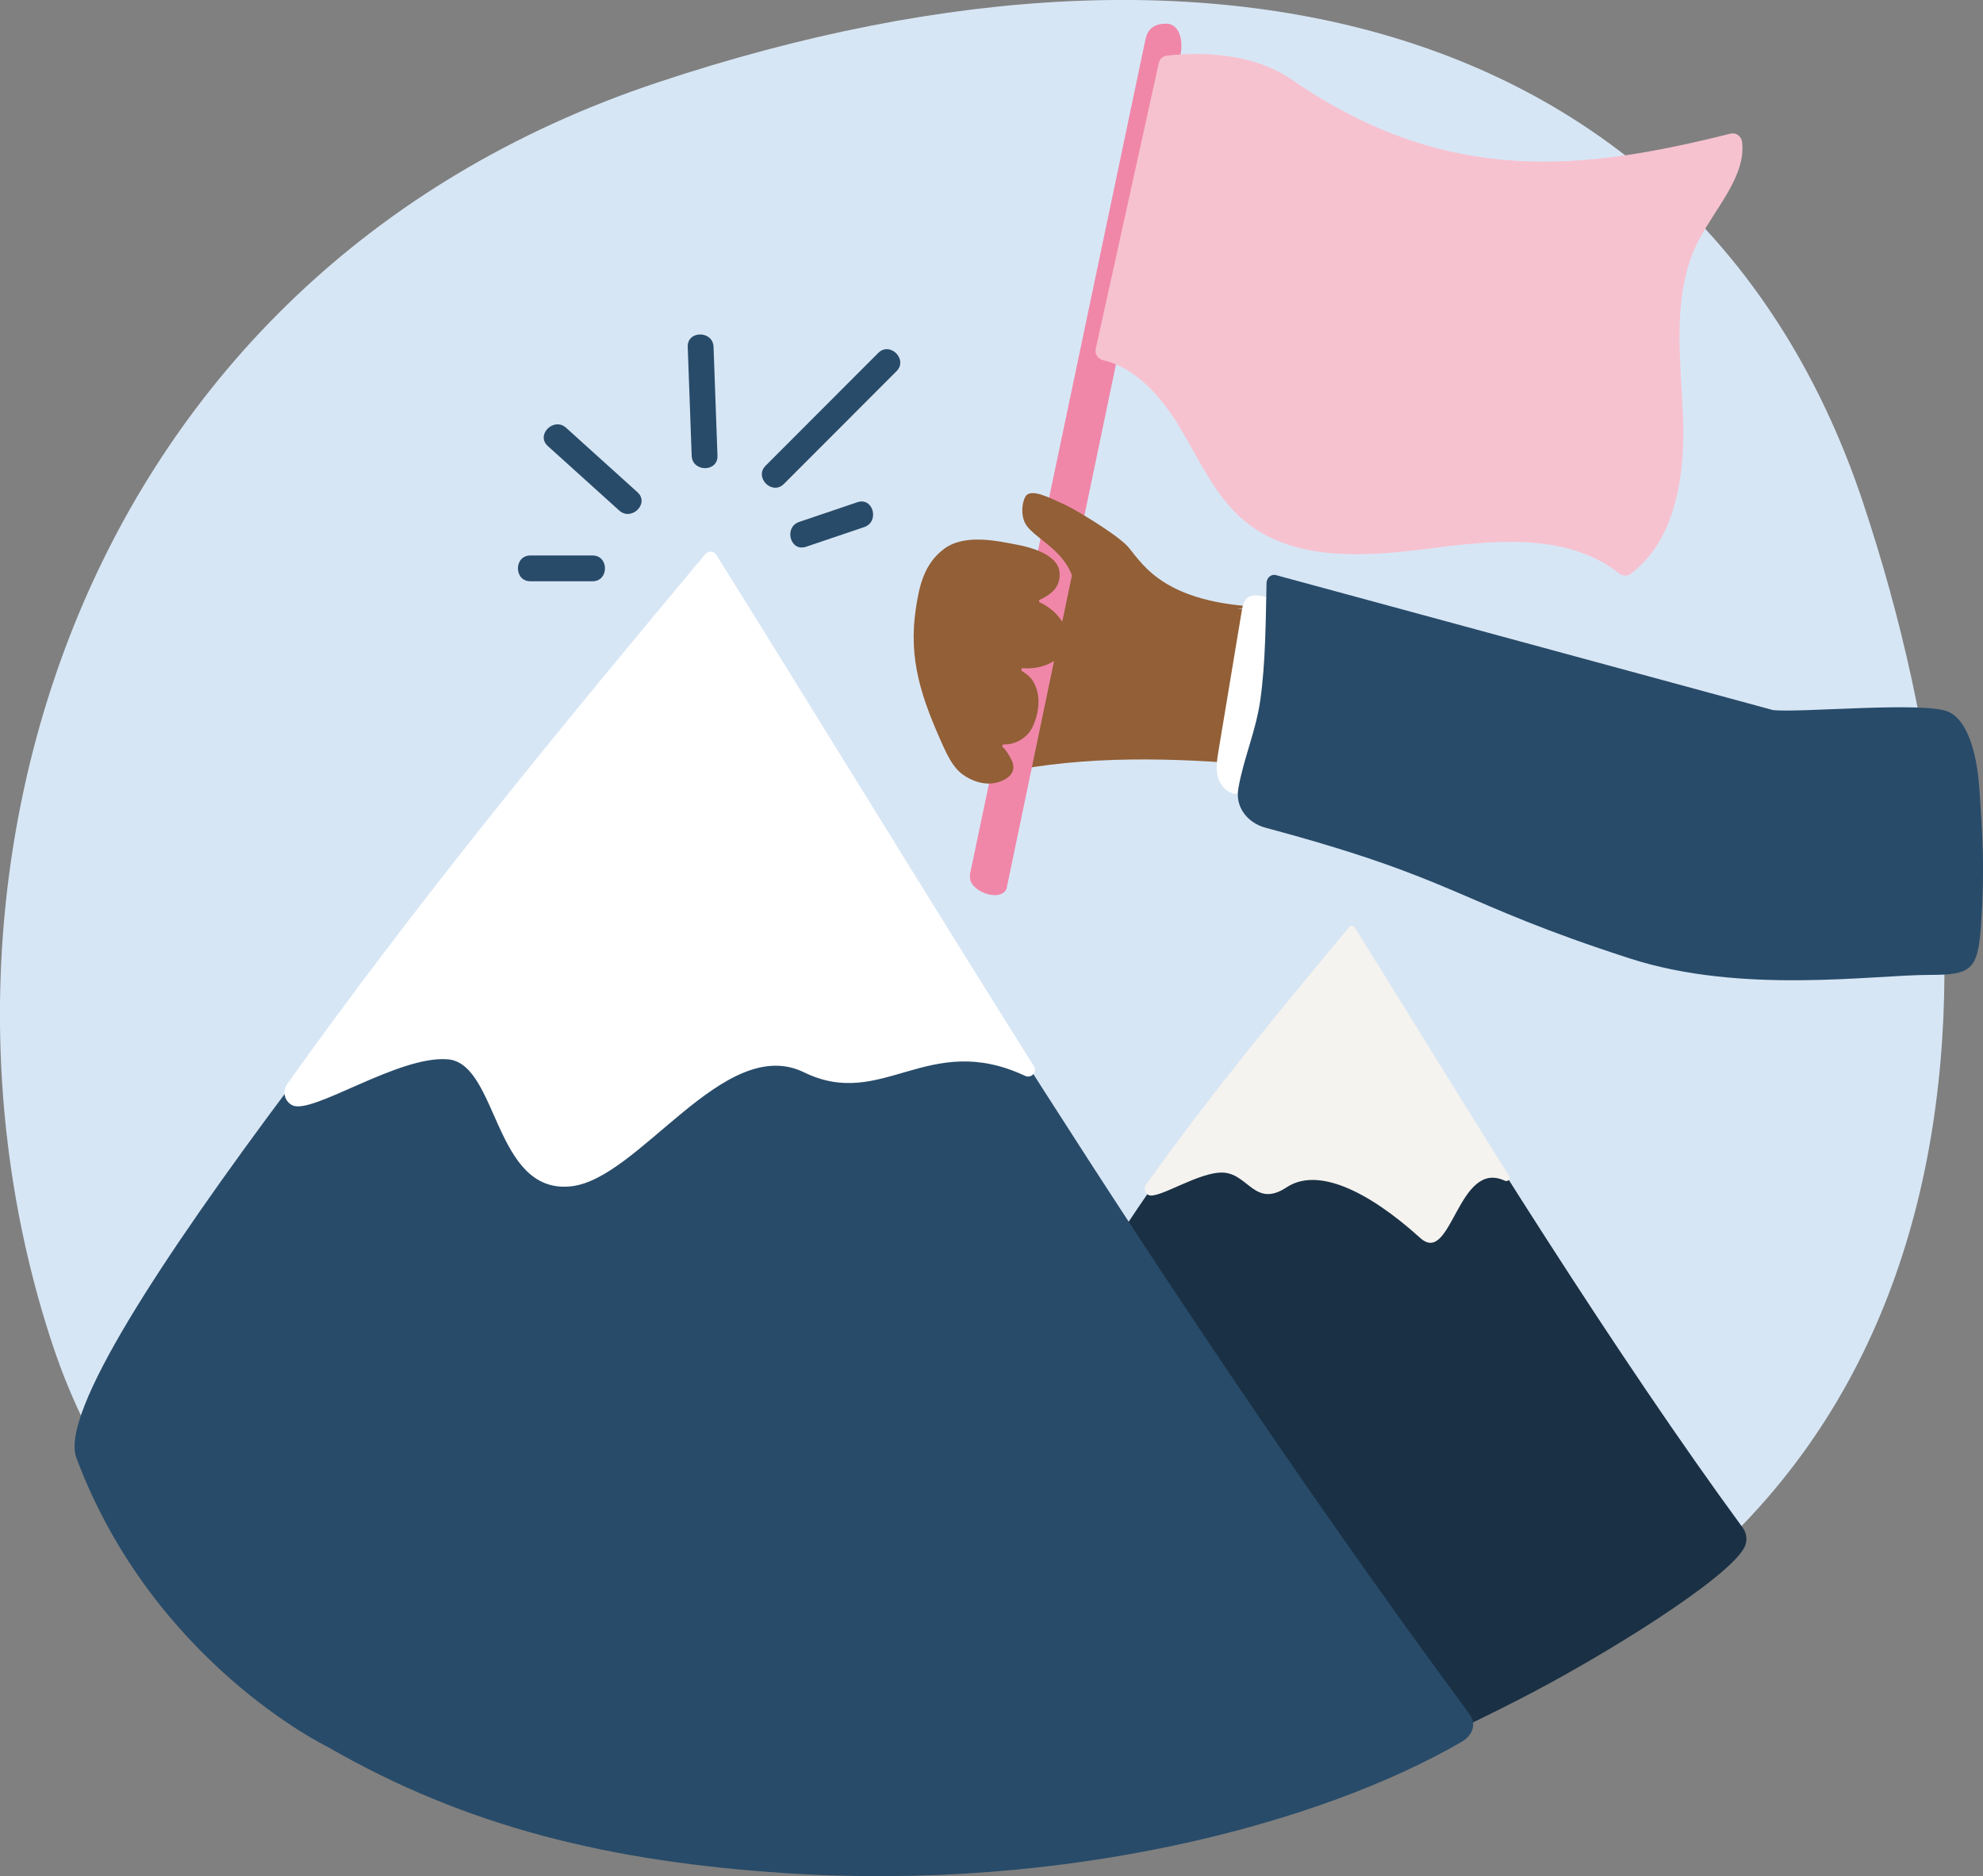
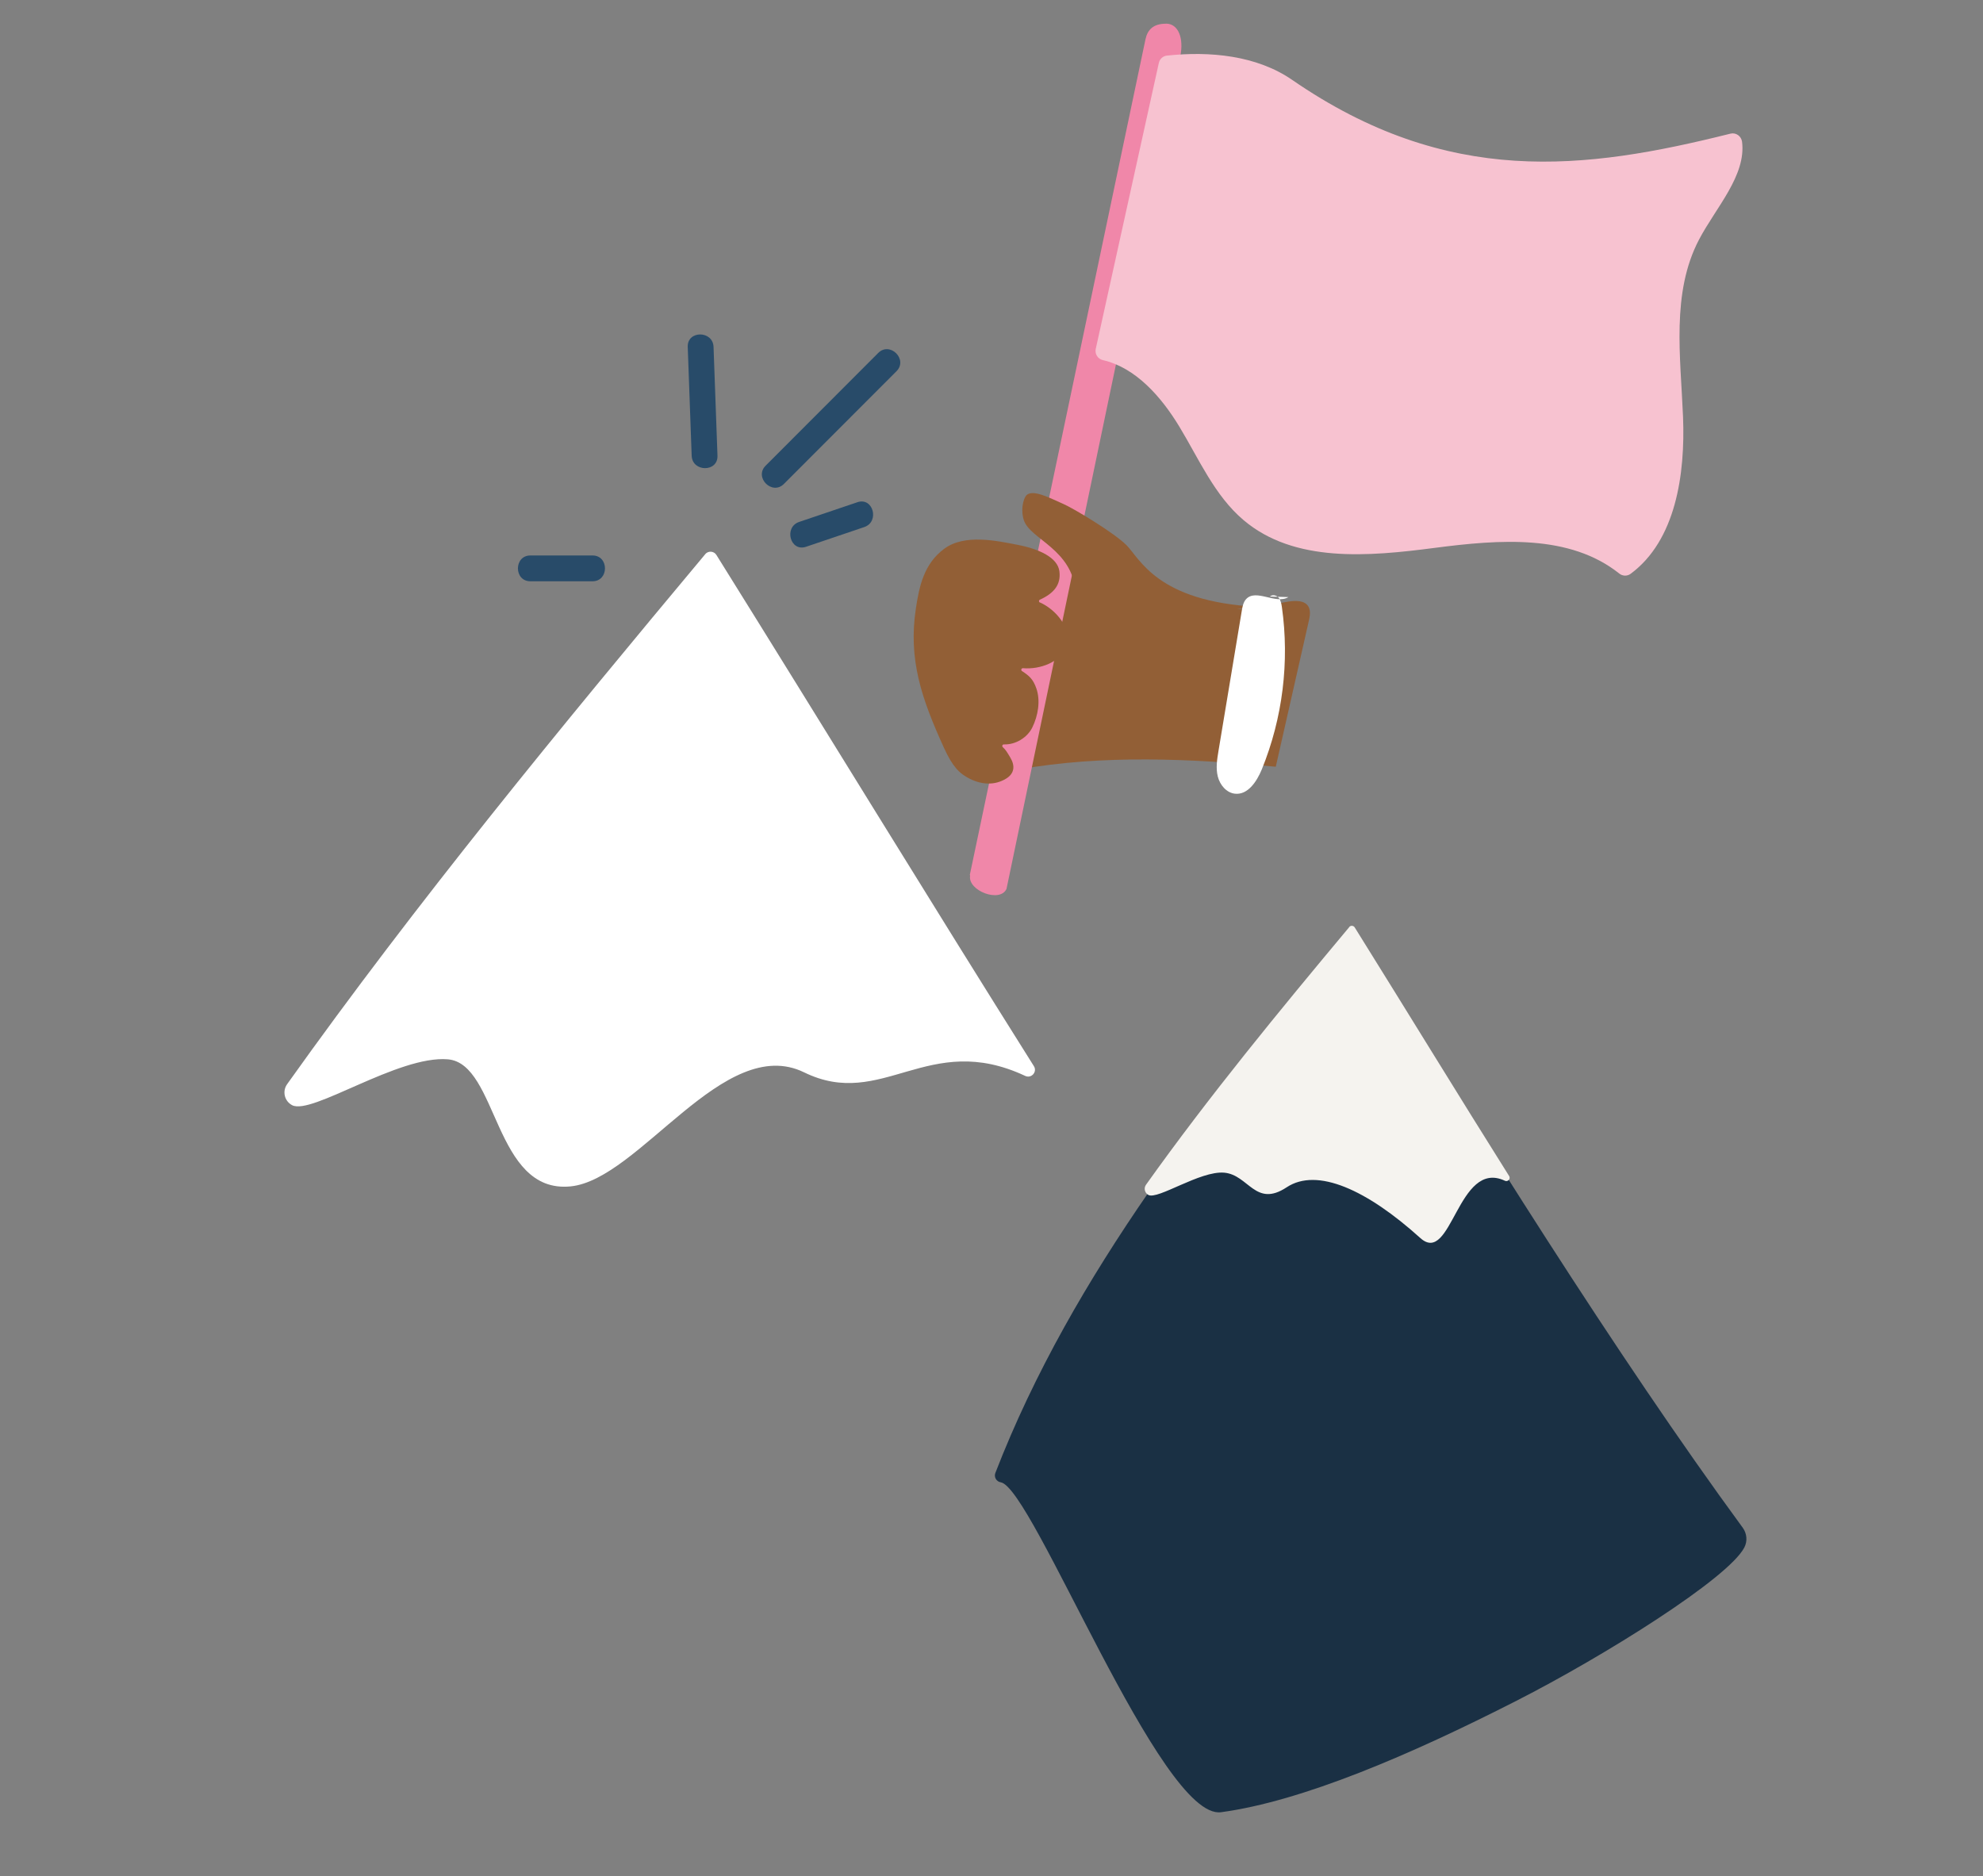
<svg xmlns="http://www.w3.org/2000/svg" id="Lager_1" viewBox="0 0 292 276.25">
  <rect x="0" y="0" width="292" height="276.25" fill="#808080" stroke="none" />
  <defs>
    <style>.cls-1{fill:#f087a9;}.cls-2{fill:#1a3044;}.cls-3{fill:#f5f3ef;}.cls-4{fill:#284b69;}.cls-5{fill:#fff;}.cls-6{fill:#925f36;}.cls-7{fill:#f7c2d0;}.cls-8{fill:#d7e6f5;}</style>
  </defs>
-   <path class="cls-8" d="M208.05,253.83c-86.11,28.68-177.67,12.13-200.26-55.68C-14.79,130.35,10.73,40.82,96.84,12.14c86.11-28.68,154.91-5.97,177.49,61.84,22.58,67.81,19.82,151.18-66.28,179.85Z" />
  <path class="cls-6" d="M192.82,89.69c-.51-1.91-3.55-1.08-5.46-.6-6.08,1.52-11.61.09-16.97-3.04-5.36-3.13-8.4-6.94-14.21-9.14l-6.17,36.39c12.3-2.2,25.42-1.6,37.85-.4,1.71-7.45,3.13-13.91,4.84-21.36.14-.61.28-1.25.12-1.85Z" />
  <path class="cls-2" d="M199.68,137.42c-.37-.6-.81-.42-1.26.13-20.17,24.79-40.42,49.81-51.85,79.33-.24.61.15,1.28.79,1.38,4.7.77,23.57,49.78,32.44,48.58,11.94-1.61,27.86-8.43,43.52-16.42,12.92-6.58,31.2-18.03,33.54-22.57.48-.93.38-2.04-.23-2.89-18.49-25.23-39.45-58.74-56.95-87.55Z" />
  <path class="cls-3" d="M198.69,136.5c-10.36,12.4-20.65,24.91-29.94,37.95-.36.5-.19,1.21.35,1.5,1.4.74,7.61-3.58,11.16-3.28,3.61.31,4.59,5.21,9.21,2.15,4.48-2.96,11.82.38,19.67,7.47,4.63,4.18,5.5-11.69,12.46-8.43.44.21.88-.29.62-.7-7.38-11.73-14.78-23.85-22.74-36.61-.18-.28-.58-.31-.8-.06Z" />
-   <path class="cls-4" d="M216.35,252.34c-38.96-52.78-73.84-108.56-110.46-168.85-.75-1.24-1.67-.87-2.59.26C69.39,125.45,6.65,201.39,11.22,214.59c11.27,30.2,36.99,42.61,36.99,42.61,20.67,11.94,41.83,16.91,67.29,18.6,41.31,2.74,78.75-7.18,99.67-19.29,1.66-.96,2.33-2.62,1.19-4.16Z" />
  <path class="cls-5" d="M103.85,81.6c-21.3,25.5-42.47,51.22-61.57,78.04-.74,1.04-.4,2.49.73,3.09,2.87,1.53,15.64-7.37,22.94-6.75,7.43.63,6.74,19.84,18.07,18.71,10.13-1.01,22.58-22.55,34.39-16.79,11.52,5.63,18.23-6.19,32.55.52.91.43,1.82-.59,1.28-1.44-15.18-24.12-30.39-49.04-46.75-75.27-.36-.58-1.19-.64-1.64-.12Z" />
  <path class="cls-1" d="M171.69,3.49c-1.84,0-2.71.86-3.02,2.31-8.62,41-17.24,82.01-25.86,123.01l.04.14c-.37,2.2,4.41,4.04,5.36,1.93,8.53-40.87,17.06-81.75,25.59-122.62.54-2.6-.27-4.78-2.11-4.78Z" />
  <path class="cls-6" d="M153.13,88.72c-.18-.08-.18-.34,0-.42,2.09-.95,3.11-2.23,2.87-4.17-.25-2.03-2.98-3.29-6.12-3.9-3.15-.61-7.84-1.65-10.85.58-3.01,2.23-3.68,5.6-4.16,8.75-1.15,7.55.82,13.28,4.13,20.55,1.27,2.79,2.28,3.8,3.8,4.56,1.82.91,3.7.97,5.32,0,1.27-.76,1.37-1.9.67-3.09-.49-.82-.67-1.15-1.13-1.57-.15-.14-.05-.4.16-.4,1.73.07,3.46-1.01,4.19-2.49.86-1.76,1.22-3.95.6-5.74-.48-1.39-1.06-1.87-2.12-2.57-.2-.13-.09-.44.15-.42,2.45.21,5.58-.85,6.37-3.27.86-2.6-1.54-5.37-3.87-6.41Z" />
  <path class="cls-7" d="M161.35,51.36c-.16.74.29,1.49,1.03,1.66,4.86,1.11,8.62,5.41,11.28,9.8,2.9,4.79,5.19,10.15,9.45,13.76,7.48,6.34,18.42,5.36,28.1,4.1s19.93-2.04,27.24,3.78c.48.38,1.16.4,1.65.04,6.66-4.91,8.07-14.65,7.73-23.13-.36-8.84-1.75-18.26,2.35-26.08,2.48-4.73,6.97-9.43,6.34-14.42-.11-.83-.9-1.39-1.71-1.19-21.5,5.38-41.61,7.89-64.54-7.92-5.24-3.61-12.13-4.25-18.45-3.57-.58.06-1.05.5-1.18,1.08l-9.29,42.11Z" />
  <path class="cls-6" d="M165.83,80.23c-1.77-1.77-7.81-5.43-9.37-6.08-1.56-.65-4.67-2.41-5.46-1.03-.59,1.02-.65,2.87,0,4,1.5,2.62,7.74,4.37,7.39,11.34-.04.8.57,1.6,1.36,1.95.82.36,1.86,0,2.43-.64.57-.64.76-1.49.84-2.3.3-3.08,6.66,2.03,8.09,3.59l13.97-1.72c-14.69-.76-17.21-7.08-19.25-9.12Z" />
-   <path class="cls-4" d="M93.87,72.48c-3.5-3.16-7.01-6.32-10.51-9.49-1.81-1.63-4.51,1.04-2.69,2.69l10.51,9.49c1.81,1.63,4.51-1.04,2.69-2.69h0Z" />
  <path class="cls-4" d="M105.65,67.1c-.19-5.34-.39-10.68-.58-16.02-.09-2.44-3.89-2.45-3.8,0,.19,5.34.39,10.68.58,16.02.09,2.44,3.89,2.45,3.8,0h0Z" />
  <path class="cls-4" d="M115.43,71.26c5.53-5.53,11.06-11.06,16.58-16.6,1.73-1.73-.96-4.42-2.69-2.69-5.53,5.53-11.06,11.06-16.58,16.6-1.73,1.73.96,4.42,2.69,2.69h0Z" />
  <path class="cls-4" d="M118.69,80.51c2.86-.97,5.71-1.93,8.57-2.9,2.3-.78,1.32-4.45-1.01-3.66-2.86.97-5.71,1.93-8.57,2.9-2.3.78-1.32,4.45,1.01,3.66h0Z" />
  <path class="cls-4" d="M87.25,81.79h-9.15c-2.44,0-2.45,3.8,0,3.8h9.15c2.44,0,2.45-3.8,0-3.8h0Z" />
  <path class="cls-5" d="M189.72,87.92c-1.86,1.13-4.78-1.3-6.24.31-.4.45-.52,1.08-.62,1.67-.63,3.79-1.26,7.58-1.89,11.37-.51,3.09-1.03,6.17-1.54,9.26-.21,1.26-.42,2.56-.11,3.8s1.27,2.41,2.54,2.54c1.91.2,3.22-1.83,3.95-3.6,3.06-7.52,4.09-15.84,2.95-23.88-.07-.48-.16-.99-.47-1.37s-.94-.52-1.29-.18" />
-   <path class="cls-4" d="M291.45,115.94c-.23-3.44-1.23-9.68-4.56-11.14-3.54-1.56-22.01.2-25.83-.25l-73.29-19.9c-.67-.08-1.26.48-1.27,1.2-.12,5.5-.14,11.71-.91,17.18-.65,4.64-2.44,8.51-3.24,13.05-.5,2.82,1.4,5.1,4,5.8,28.65,7.67,27.84,10.91,53.66,19.25,16.46,5.32,35.75,2.42,44.1,2.42,6.14,0,7.14-.67,7.6-7.34.56-8.13.25-12.66-.25-20.26Z" />
</svg>